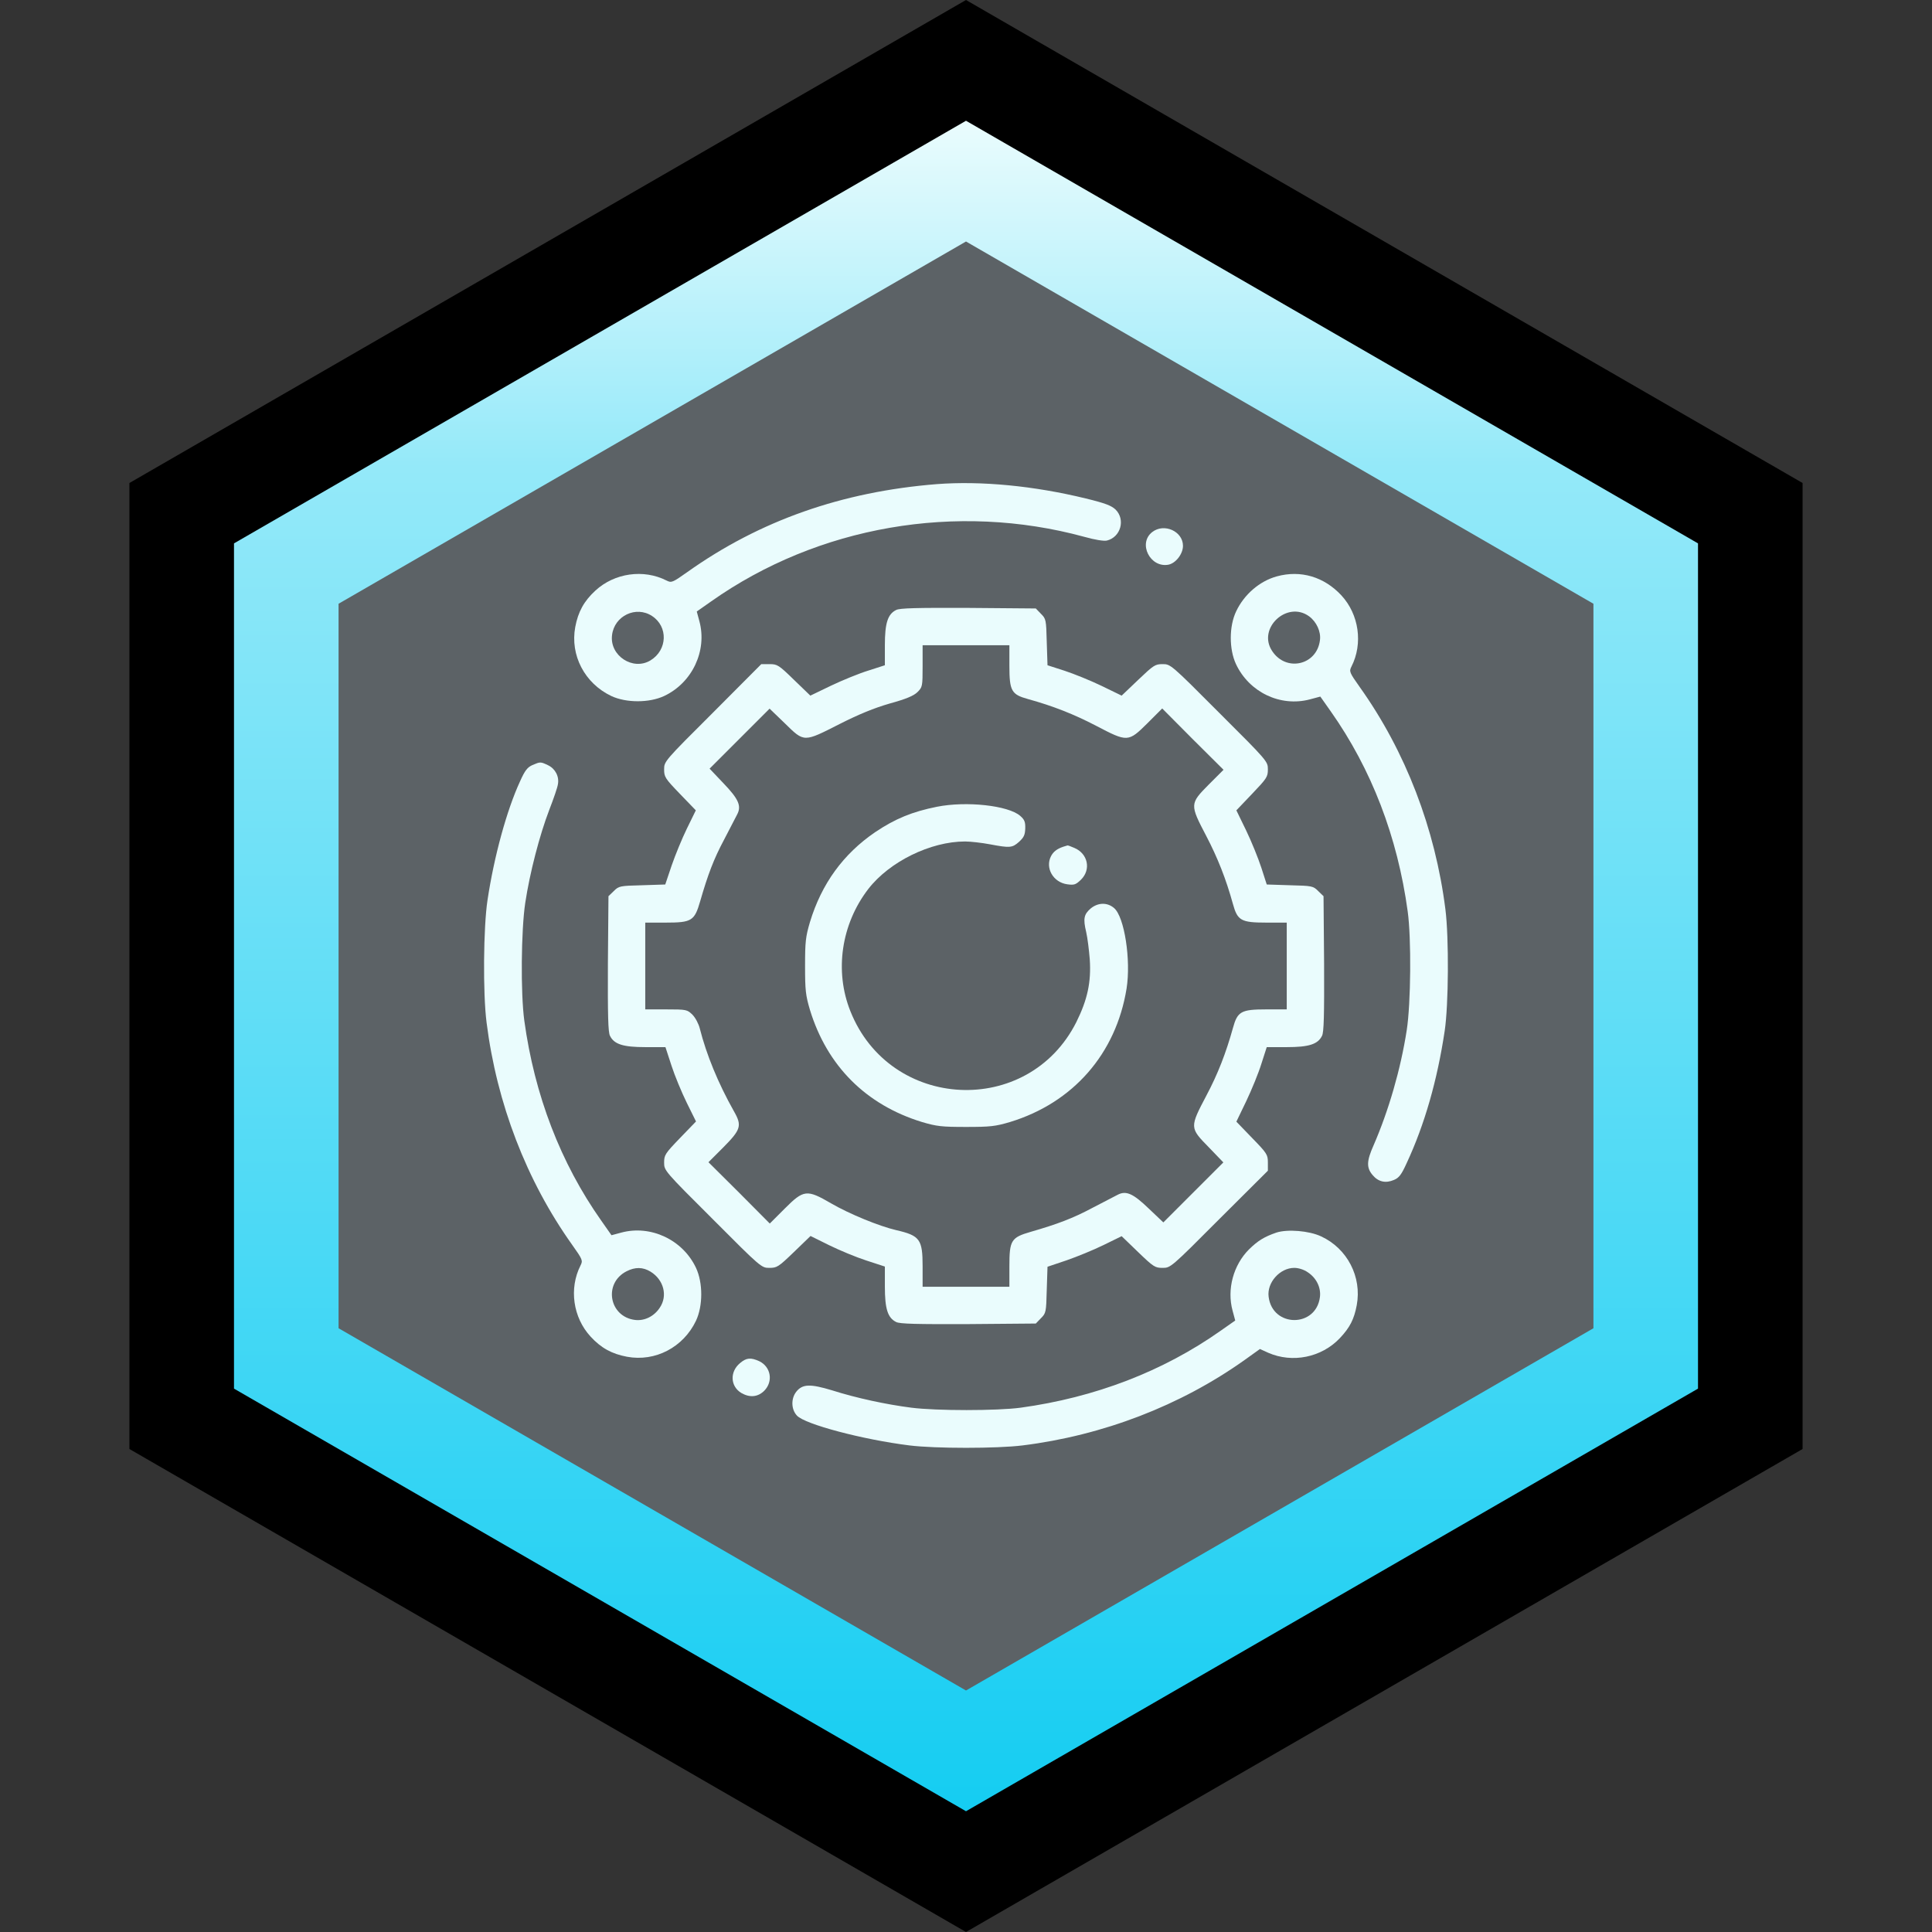
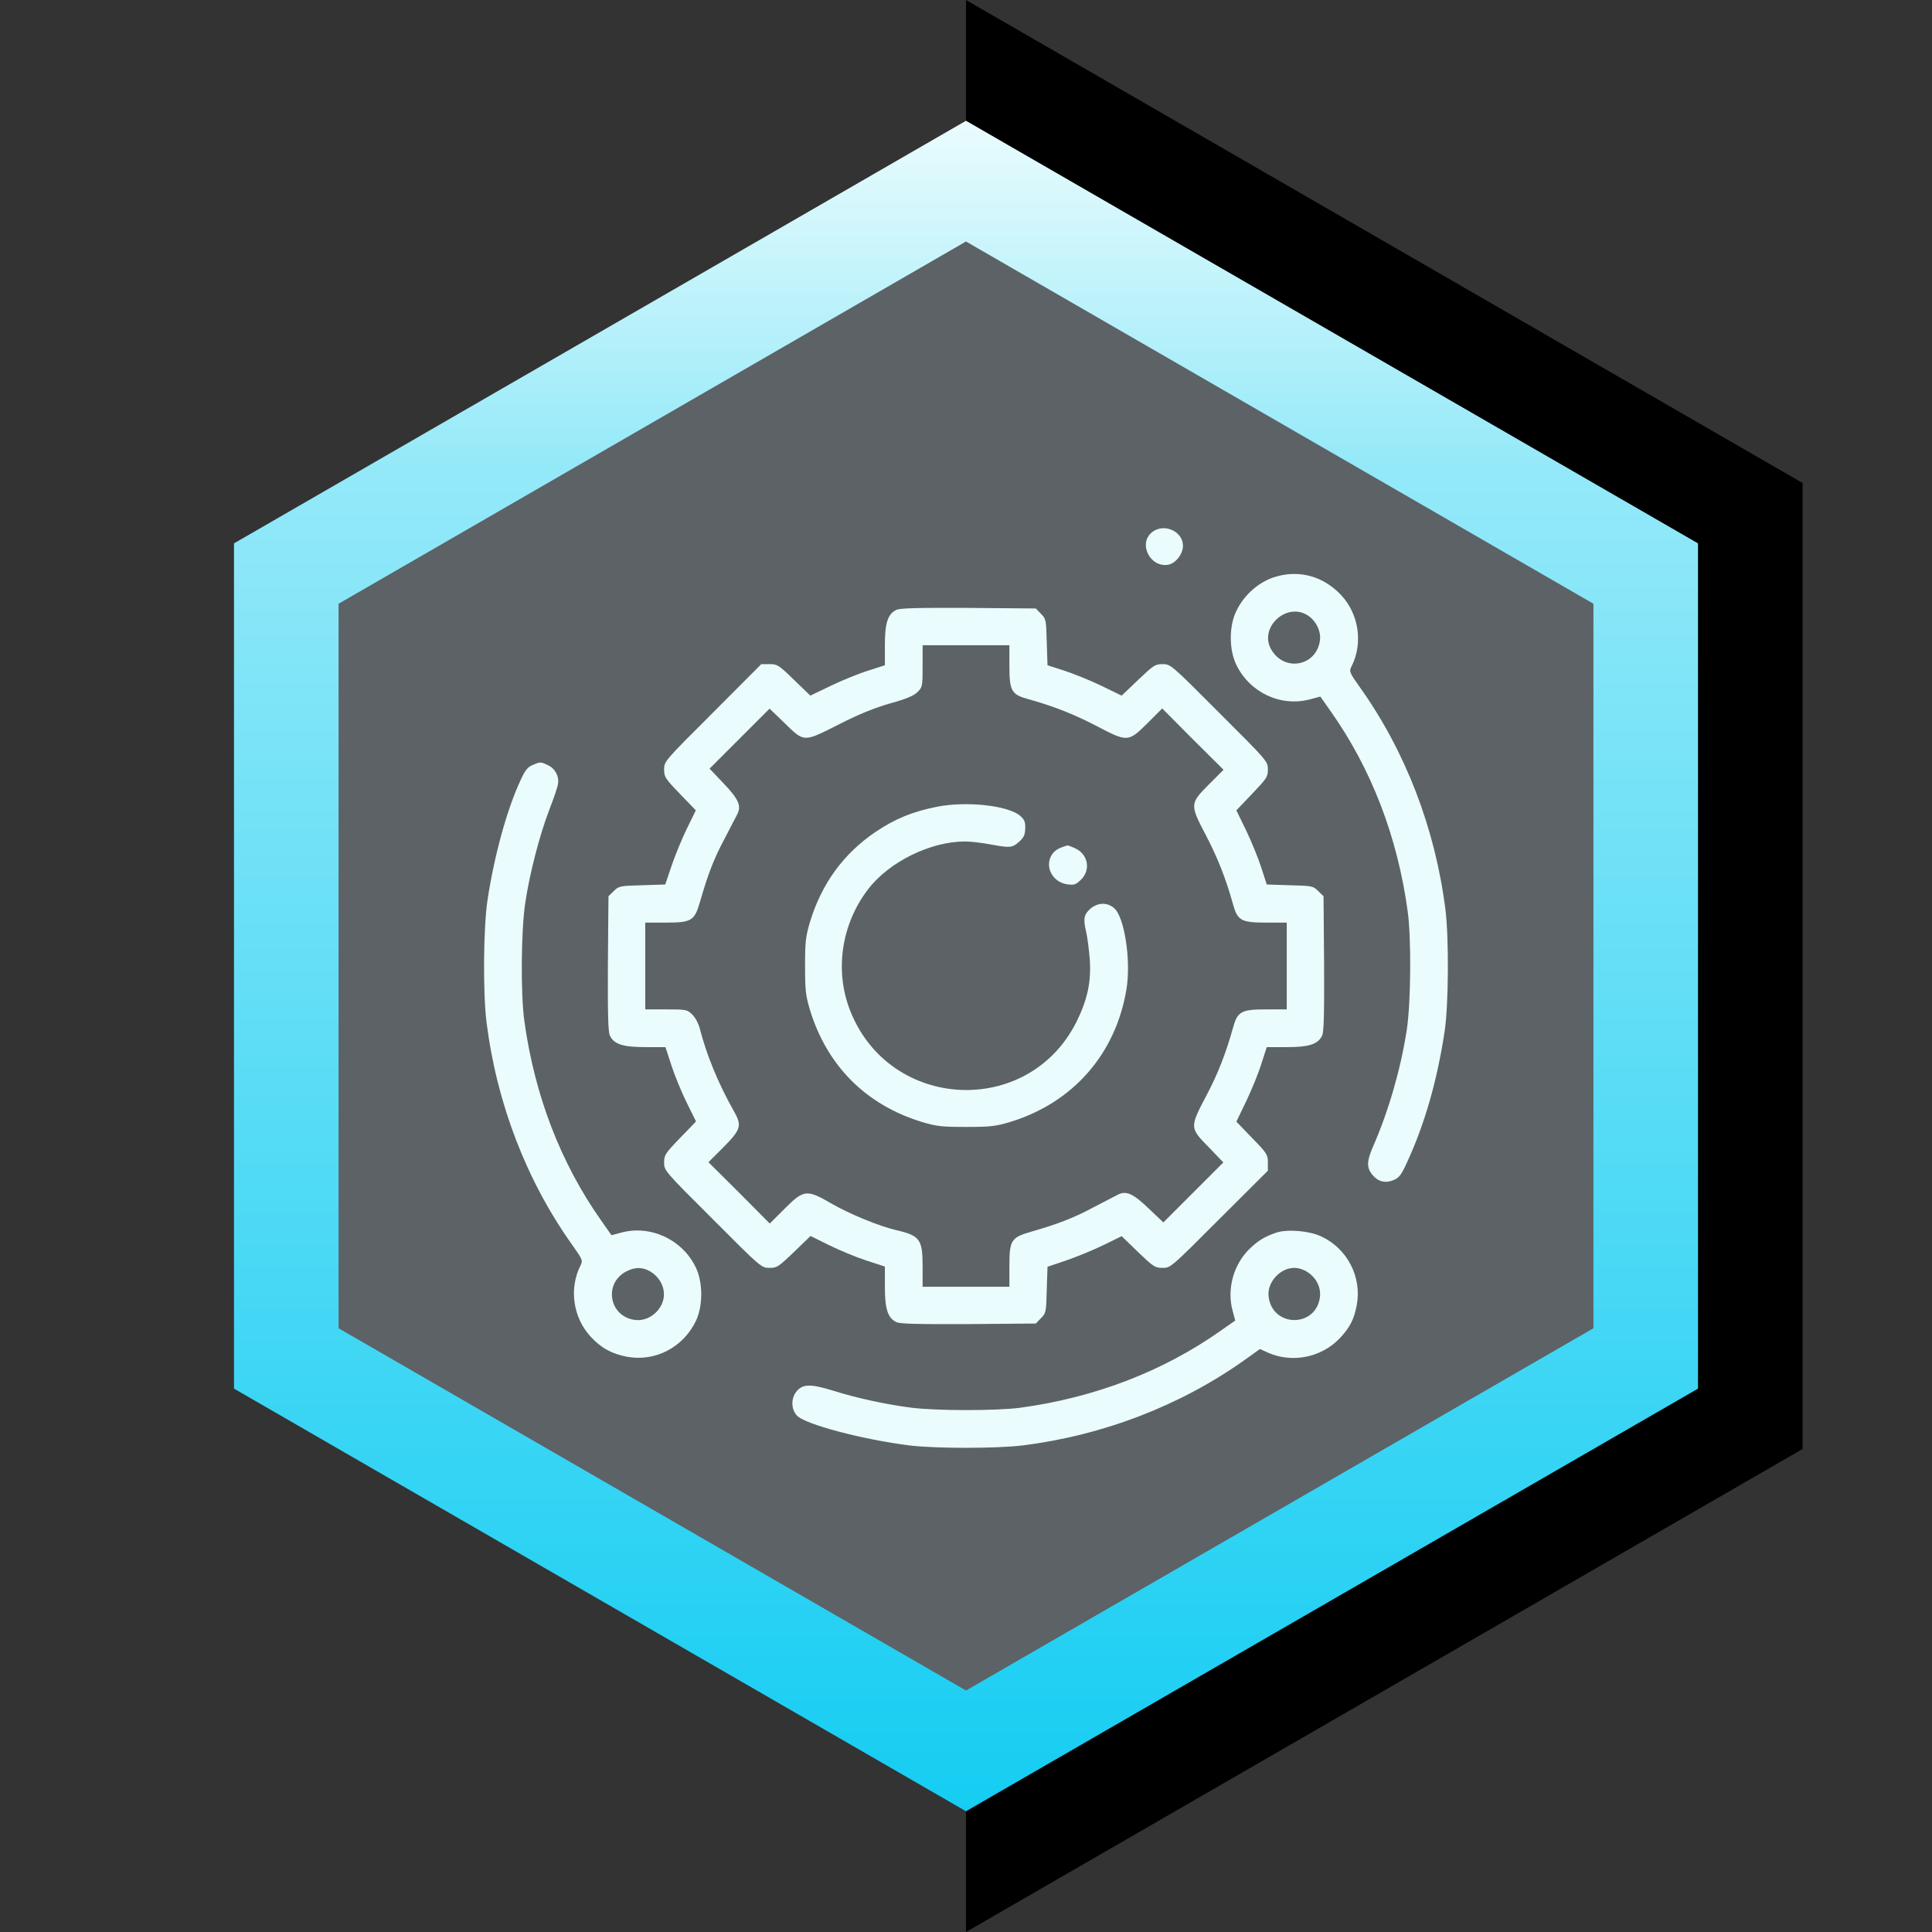
<svg xmlns="http://www.w3.org/2000/svg" width="400" height="400" viewBox="0 0 400 400" fill="none">
  <rect x="0" y="0" width="400" height="400" fill="#333333" stroke="none" />
-   <path d="M200 0L373.205 100V300L200 400L26.795 300V100L200 0Z" fill="black" />
+   <path d="M200 0L373.205 100V300L200 400V100L200 0Z" fill="black" />
  <path d="M200 25L351.554 112.5V287.5L200 375L48.446 287.5V112.5L200 25Z" fill="url(#paint0_linear_7_2)" />
  <path d="M200 50L329.904 125V275L200 350L70.096 275V125L200 50Z" fill="#5C6266" />
-   <path d="M193.945 100.234C174.336 101.797 157.305 107.773 142.305 118.438C139.219 120.625 139.023 120.703 138.008 120.195C133.242 117.773 127.227 118.633 123.281 122.266C120.898 124.453 119.688 126.68 119.102 129.805C118.008 135.664 121.055 141.484 126.563 144.102C129.648 145.547 134.414 145.547 137.5 144.102C143.32 141.367 146.445 134.727 144.805 128.633L144.258 126.602L147.266 124.492C169.375 108.906 198.047 103.945 224.453 111.133C226.641 111.758 228.594 112.07 229.18 111.914C232.031 111.211 233.047 107.578 230.977 105.508C230.117 104.688 228.828 104.18 224.805 103.203C214.063 100.586 203.164 99.531 193.945 100.234ZM135 127.539C138.359 129.727 138.203 134.57 134.688 136.719C131.055 138.945 126.172 135.742 126.719 131.484C127.188 127.5 131.68 125.352 135 127.539Z" fill="#EAFCFD" />
  <path d="M238.555 110.156C235.547 112.5 238.125 117.617 241.914 116.914C243.438 116.602 244.922 114.688 244.922 113.008C244.922 110 241.016 108.242 238.555 110.156Z" fill="#EAFCFD" />
  <path d="M264.336 119.336C260.781 120.313 257.578 123.086 255.938 126.563C254.453 129.648 254.453 134.414 255.898 137.5C258.633 143.32 265.078 146.406 271.172 144.805L273.359 144.219L275.508 147.266C283.945 159.219 289.336 173.242 291.445 188.672C292.227 194.258 292.109 207.773 291.25 213.281C290 221.367 287.5 229.961 284.375 237.148C282.93 240.391 282.891 241.758 284.18 243.281C285.352 244.688 286.875 245.039 288.594 244.297C289.648 243.867 290.156 243.203 291.25 240.781C294.961 232.813 297.578 223.633 299.102 213.477C299.922 208.086 300 194.141 299.258 188.281C297.148 171.563 291.016 155.586 281.562 142.305C279.375 139.219 279.297 139.023 279.805 138.008C282.227 133.242 281.367 127.227 277.734 123.281C274.141 119.414 269.297 117.969 264.336 119.336ZM271.055 127.617C272.578 128.75 273.516 130.781 273.281 132.539C272.656 137.734 266.289 139.18 263.398 134.805C260.234 130.117 266.484 124.258 271.055 127.617Z" fill="#EAFCFD" />
  <path d="M185.547 126.289C183.789 127.148 183.203 129.023 183.203 133.594V137.734L179.805 138.828C177.891 139.414 174.453 140.82 172.07 141.953L167.773 144.023L164.414 140.781C161.25 137.695 160.938 137.5 159.336 137.5H157.617L147.578 147.578C137.539 157.578 137.5 157.656 137.5 159.297C137.5 160.859 137.695 161.172 140.781 164.375L144.063 167.773L142.227 171.523C141.211 173.594 139.805 177.031 139.063 179.18L137.734 183.125L132.93 183.281C128.32 183.398 128.125 183.438 127.07 184.492L125.977 185.547L125.859 199.531C125.82 210.195 125.898 213.711 126.289 214.453C127.148 216.211 129.023 216.797 133.633 216.797H137.773L139.023 220.625C139.688 222.695 141.133 226.172 142.188 228.32L144.102 232.188L140.781 235.625C137.695 238.828 137.5 239.141 137.5 240.703C137.5 242.344 137.539 242.422 147.578 252.422C157.578 262.461 157.656 262.5 159.297 262.5C160.859 262.5 161.172 262.305 164.375 259.219L167.813 255.898L171.68 257.813C173.828 258.867 177.305 260.313 179.375 260.977L183.203 262.227V266.367C183.203 270.977 183.789 272.852 185.547 273.711C186.289 274.102 189.805 274.18 200.469 274.141L214.453 274.023L215.508 272.93C216.563 271.875 216.602 271.68 216.719 267.07L216.875 262.266L220.82 260.938C222.969 260.195 226.406 258.789 228.477 257.773L232.227 255.938L235.625 259.219C238.828 262.305 239.141 262.5 240.703 262.5C242.344 262.5 242.422 262.461 252.422 252.422L262.5 242.383V240.664C262.5 239.063 262.305 238.75 259.219 235.586L255.977 232.227L258.047 227.93C259.18 225.547 260.586 222.109 261.172 220.195L262.266 216.797H266.406C270.977 216.797 272.852 216.211 273.711 214.453C274.102 213.711 274.18 210.195 274.141 199.531L274.023 185.547L272.93 184.492C271.875 183.438 271.719 183.398 267.07 183.281L262.266 183.125L261.133 179.609C260.508 177.695 259.102 174.219 258.008 171.953L255.977 167.773L259.219 164.375C262.266 161.172 262.5 160.859 262.5 159.297C262.5 157.656 262.461 157.578 252.422 147.578C242.422 137.539 242.344 137.5 240.703 137.5C239.141 137.5 238.828 137.734 235.625 140.781L232.227 144.023L228.047 141.992C225.781 140.898 222.305 139.492 220.391 138.867L216.875 137.734L216.719 132.93C216.602 128.281 216.563 128.125 215.508 127.07L214.453 125.977L200.469 125.859C189.805 125.82 186.289 125.898 185.547 126.289ZM208.984 137.852C208.984 143.047 209.414 143.789 212.813 144.727C218.047 146.172 222.383 147.891 226.953 150.273C233.438 153.672 233.594 153.672 237.539 149.766L240.625 146.68L246.953 153.047L253.32 159.375L250.234 162.461C246.328 166.406 246.328 166.563 249.727 173.047C252.109 177.617 253.828 181.953 255.273 187.188C256.211 190.586 256.953 191.016 262.148 191.016H266.406V208.984H262.148C256.953 208.984 256.211 209.414 255.273 212.813C253.828 218.008 252.148 222.344 249.805 226.758C246.289 233.438 246.289 233.477 250.273 237.539L253.281 240.664L240.859 253.086L237.852 250.234C234.57 247.07 233.125 246.445 231.367 247.383C230.742 247.695 228.438 248.906 226.172 250.078C222.148 252.227 218.945 253.438 213.398 255.039C209.336 256.211 208.984 256.797 208.984 262.148V266.406H191.016V262.188C191.016 256.602 190.469 255.82 185.547 254.688C182.031 253.867 175.82 251.328 172.07 249.141C167.031 246.211 166.406 246.289 162.461 250.234L159.375 253.32L153.047 246.953L146.68 240.625L149.688 237.617C153.398 233.867 153.672 233.086 151.953 230.078C148.672 224.258 146.25 218.32 144.883 212.93C144.648 211.992 143.984 210.703 143.359 210.078C142.266 209.023 142.148 208.984 137.93 208.984H133.594V191.016H137.852C143.203 191.016 143.789 190.664 144.961 186.602C146.563 181.055 147.773 177.852 149.922 173.828C151.094 171.563 152.305 169.258 152.617 168.633C153.555 166.875 152.93 165.43 149.766 162.148L146.914 159.141L159.336 146.719L162.461 149.727C166.563 153.75 166.328 153.711 173.945 149.844C177.813 147.891 180.938 146.602 184.18 145.664C187.578 144.727 189.18 144.063 189.961 143.281C190.977 142.266 191.016 142.109 191.016 137.93V133.594H208.984V137.852Z" fill="#EAFCFD" />
  <path d="M193.984 167.031C188.906 168.047 185.352 169.492 181.172 172.305C174.609 176.797 170.117 182.93 167.695 190.898C166.797 193.945 166.68 194.961 166.68 200C166.68 205.039 166.797 206.055 167.695 209.102C171.25 220.703 179.297 228.75 190.898 232.305C193.945 233.203 194.961 233.32 200 233.32C205.039 233.32 206.055 233.203 209.102 232.305C222.188 228.32 231.055 218.164 233.242 204.688C234.18 198.789 232.812 189.844 230.664 188.008C229.258 186.797 227.344 186.836 225.82 188.086C224.414 189.297 224.219 190.195 224.883 192.969C225.156 194.141 225.469 196.68 225.625 198.633C225.938 203.32 225.156 206.953 222.852 211.602C212.891 231.406 184.258 230 176.055 209.336C172.734 201.016 174.18 191.328 179.766 184.062C184.141 178.398 192.656 174.219 199.805 174.219C200.938 174.219 203.281 174.492 204.961 174.805C209.102 175.586 209.57 175.547 210.977 174.297C211.953 173.398 212.227 172.891 212.266 171.523C212.305 170.156 212.109 169.688 211.211 168.906C208.711 166.758 200.078 165.82 193.984 167.031Z" fill="#EAFCFD" />
  <path d="M220.117 175.313C218.867 175.742 218.125 176.289 217.617 177.227C216.328 179.688 218.047 182.695 220.977 183.086C222.422 183.281 222.734 183.164 223.828 182.109C225.938 180 225.234 176.719 222.422 175.547C221.719 175.234 221.055 175 221.016 175.039C220.938 175.078 220.547 175.195 220.117 175.313Z" fill="#EAFCFD" />
  <path d="M110.234 158.398C109.18 158.867 108.672 159.531 107.656 161.797C104.922 167.734 102.305 177.266 100.938 186.328C100.078 191.914 99.961 205.664 100.742 211.719C102.852 228.438 108.984 244.414 118.438 257.695C120.625 260.781 120.703 260.977 120.195 261.992C117.773 266.758 118.633 272.773 122.266 276.719C124.453 279.102 126.68 280.312 129.805 280.898C135.664 281.992 141.484 278.945 144.102 273.438C145.547 270.352 145.547 265.586 144.102 262.5C141.367 256.68 134.727 253.555 128.633 255.195L126.602 255.742L124.492 252.734C116.055 240.781 110.664 226.719 108.555 211.328C107.773 205.664 107.891 192.578 108.75 186.914C109.688 180.703 111.719 172.891 113.711 167.695C114.609 165.391 115.43 163.008 115.508 162.383C115.82 160.781 114.961 159.141 113.477 158.438C111.914 157.695 111.875 157.695 110.234 158.398ZM134.688 263.281C137.422 264.961 138.281 268.281 136.602 270.742C135.43 272.539 133.438 273.516 131.484 273.281C126.094 272.617 124.883 265.664 129.727 263.203C131.484 262.305 133.086 262.305 134.688 263.281Z" fill="#EAFCFD" />
  <path d="M264.258 255.195C261.758 256.055 260.43 256.875 258.594 258.672C255.352 261.914 253.984 266.953 255.195 271.367L255.742 273.398L252.734 275.508C240.781 283.945 226.68 289.336 211.328 291.445C206.445 292.109 193.828 292.109 188.672 291.445C183.477 290.781 177.305 289.453 172.266 287.852C167.734 286.484 166.133 286.523 164.844 288.164C163.75 289.57 163.789 291.797 165 293.086C166.641 294.883 178.594 298.047 188.281 299.258C193.555 299.922 206.445 299.922 211.719 299.258C228.359 297.188 244.414 291.016 257.695 281.562L260.859 279.297L262.578 280.078C267.578 282.266 273.594 281.055 277.383 277.07C279.492 274.844 280.352 273.125 280.898 270.234C281.992 264.375 278.945 258.477 273.516 255.977C271.016 254.805 266.563 254.453 264.258 255.195ZM270.742 263.398C272.539 264.57 273.516 266.562 273.281 268.516C272.5 274.922 263.438 274.883 262.656 268.477C262.266 265.547 265 262.5 267.969 262.5C268.828 262.5 269.961 262.852 270.742 263.398Z" fill="#EAFCFD" />
-   <path d="M153.203 282.227C151.055 284.023 151.211 287.031 153.477 288.398C155.234 289.414 156.914 289.258 158.242 287.93C160.117 286.016 159.609 283.008 157.227 281.836C155.43 281.016 154.531 281.094 153.203 282.227Z" fill="#EAFCFD" />
  <defs>
    <linearGradient id="paint0_linear_7_2" x1="200" y1="25" x2="200" y2="375" gradientUnits="userSpaceOnUse">
      <stop stop-color="#EAFCFD" />
      <stop offset="0.205" stop-color="#94E9F9" />
      <stop offset="1" stop-color="#15CDF2" />
    </linearGradient>
  </defs>
</svg>